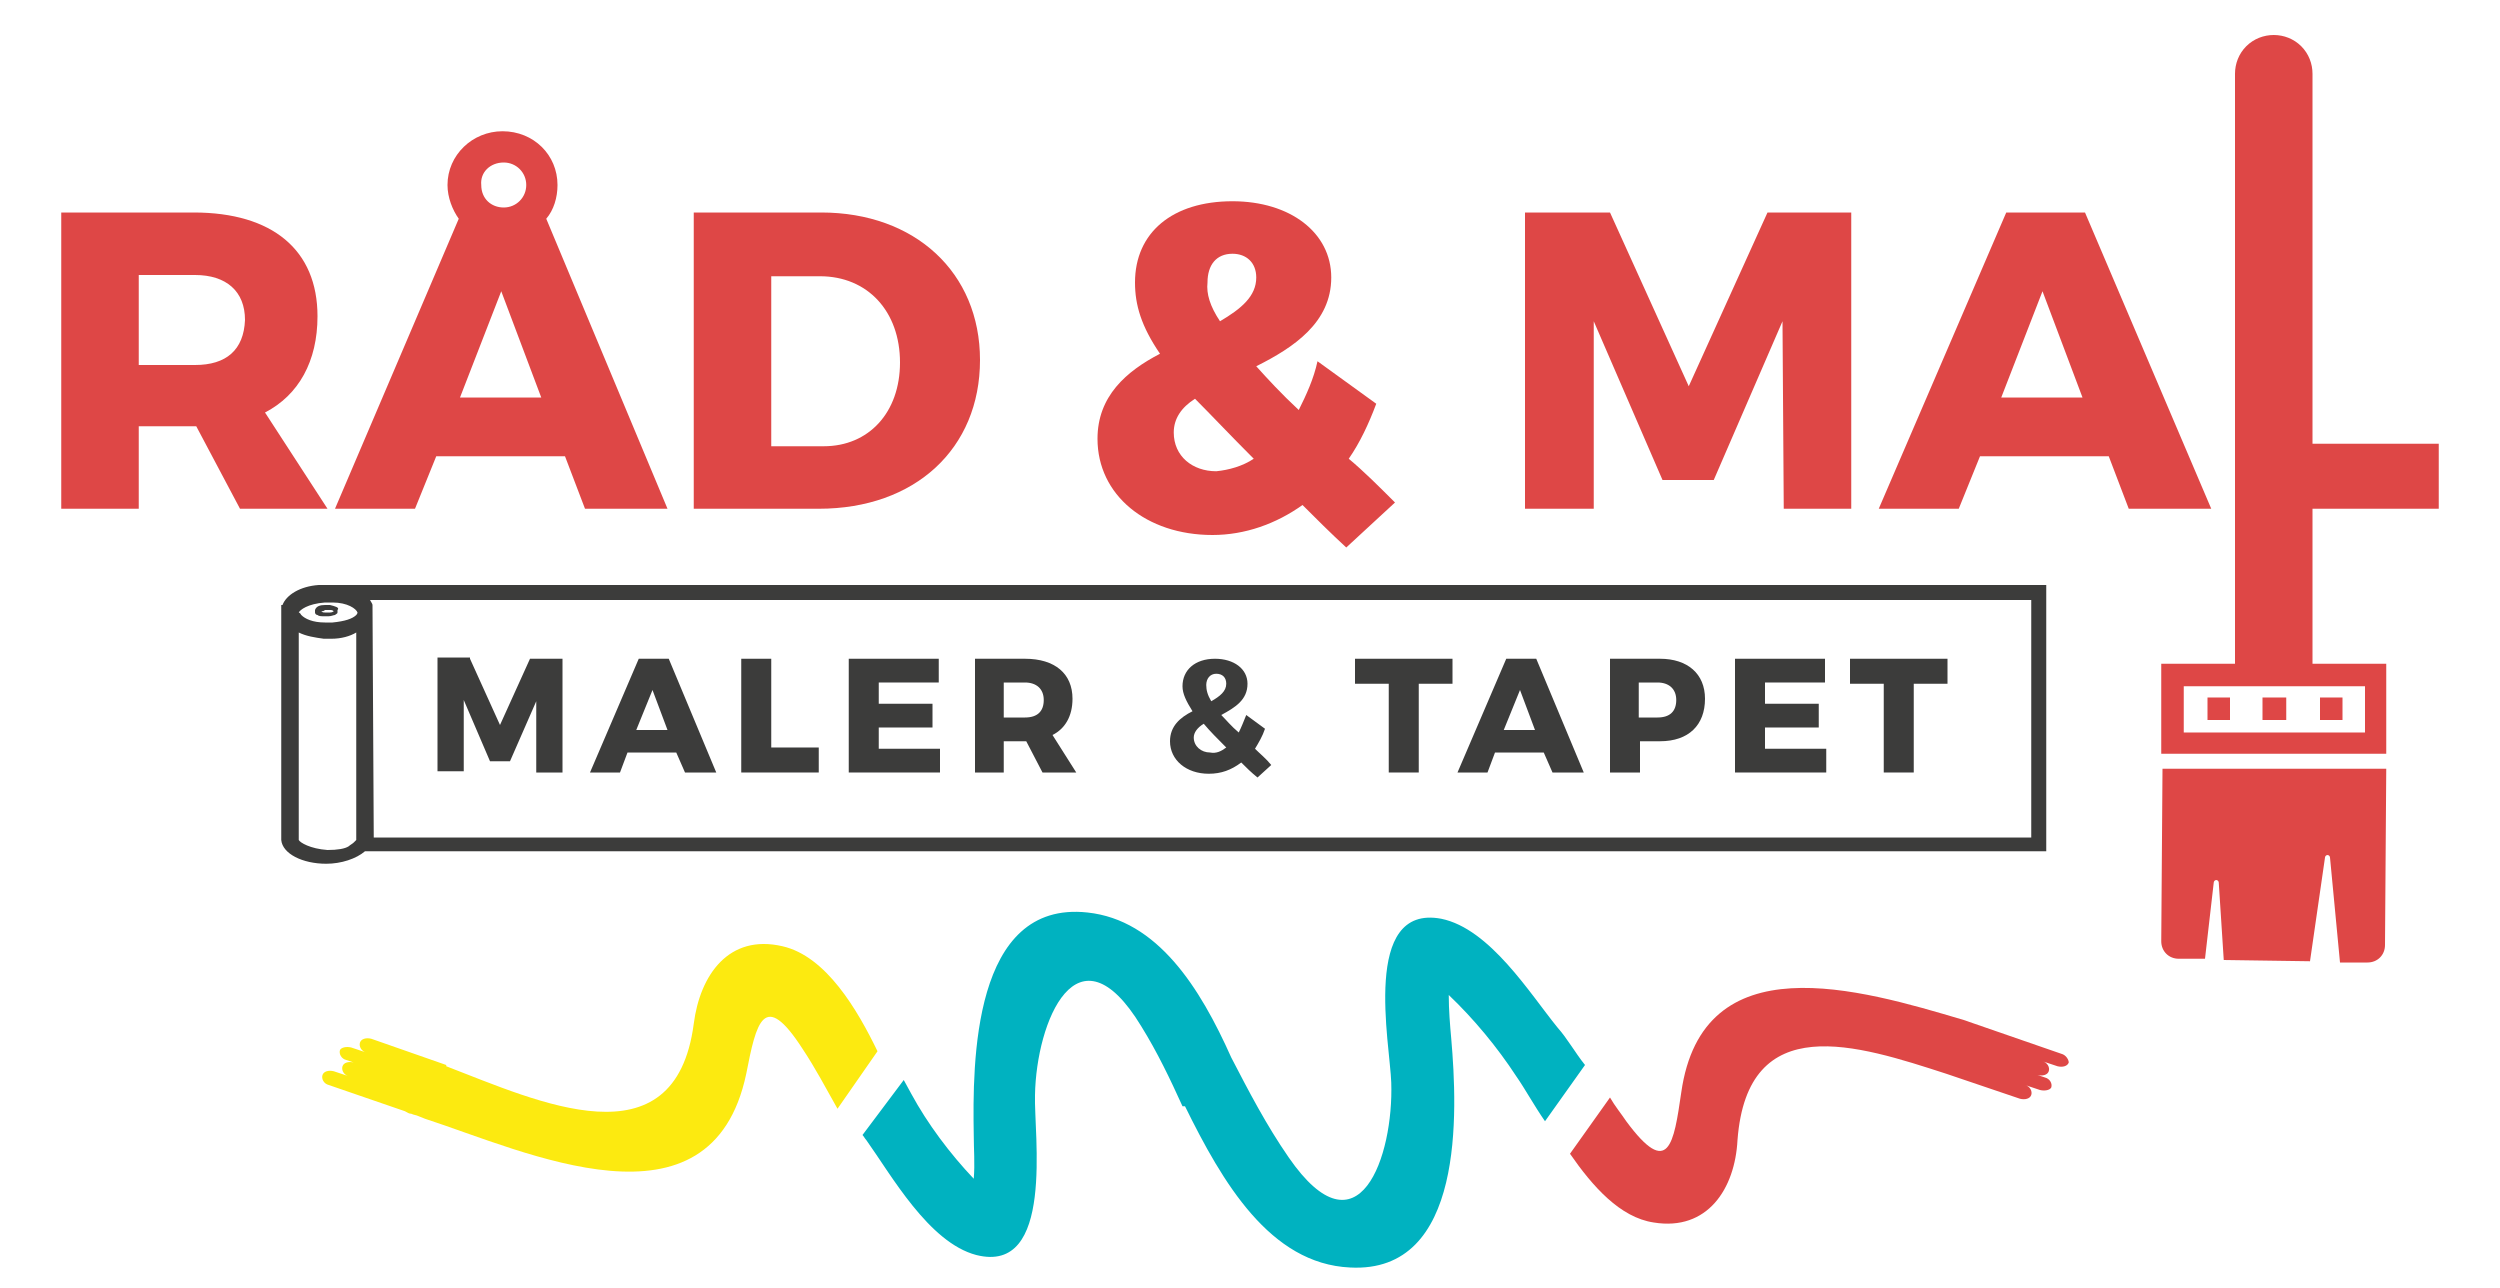
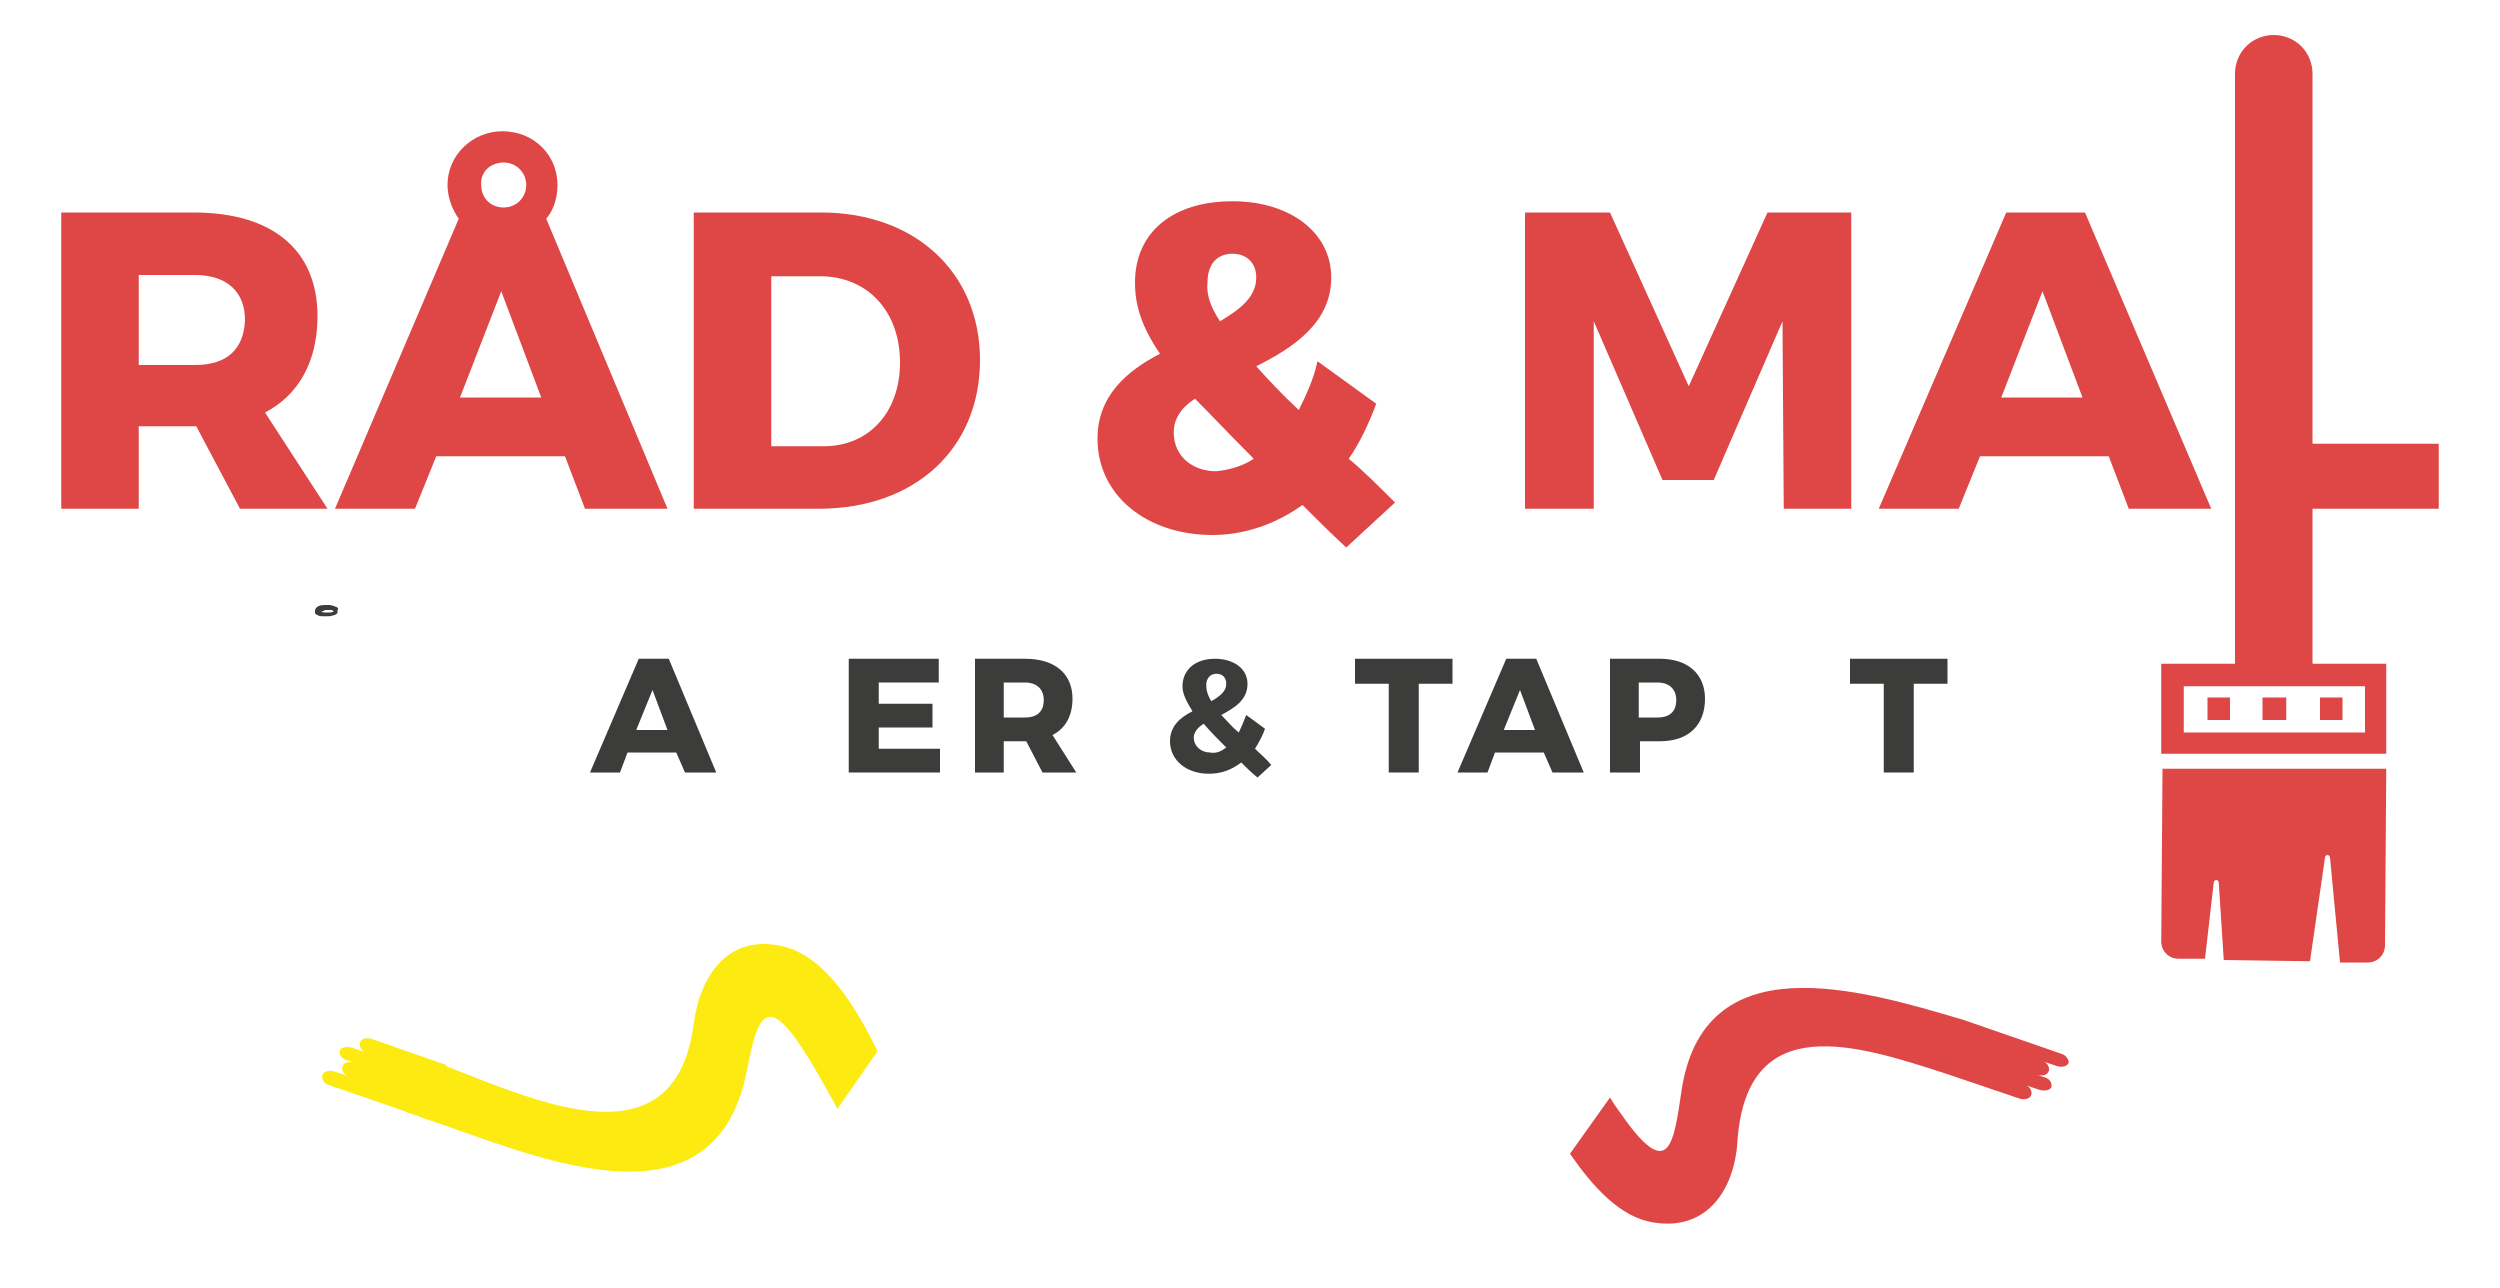
<svg xmlns="http://www.w3.org/2000/svg" id="Layer_1" x="0px" y="0px" viewBox="0 0 200 103" style="enable-background:new 0 0 200 103;" xml:space="preserve">
  <style type="text/css">	.st0{fill:#3C3C3B;}	.st1{fill:#DE4746;}	.st2{fill:#00B2C0;}	.st3{fill:#FCEA10;}</style>
  <g>
    <g>
-       <path class="st0" d="M37.6,52.7L40,58l2.4-5.3H45v9.1h-2.1l0-5.7l-2.1,4.8h-1.6L37.1,56v5.7H35v-9.1H37.6z" />
      <path class="st0" d="M54.1,60.2h-3.9l-0.6,1.6h-2.4l3.9-9.1h2.4l3.8,9.1h-2.5L54.1,60.2z M53.4,58.4l-1.2-3.2l-1.3,3.2H53.4z" />
-       <path class="st0" d="M61.7,52.7v7.1h3.8v2h-6.2v-9.1H61.7z" />
      <path class="st0" d="M75.1,52.7v1.9h-4.8v1.7h4.3v1.9l-4.3,0v1.7h4.9v1.9h-7.3v-9.1H75.1z" />
      <path class="st0" d="M83.4,61.8l-1.3-2.5H82h-1.7v2.5H78v-9.1H82c2.4,0,3.8,1.2,3.8,3.2c0,1.4-0.6,2.4-1.6,2.9l1.9,3H83.4z    M80.3,57.4h1.7c1,0,1.5-0.5,1.5-1.4c0-0.9-0.6-1.4-1.5-1.4h-1.7V57.4z" />
      <path class="st0" d="M100.6,62.2c-0.5-0.4-0.9-0.8-1.3-1.2c-0.8,0.6-1.6,0.9-2.6,0.9c-1.8,0-3.1-1.1-3.1-2.6   c0-1.2,0.8-1.9,1.8-2.4c-0.5-0.8-0.8-1.4-0.8-2c0-1.3,1-2.2,2.6-2.2c1.5,0,2.6,0.8,2.6,2c0,1.3-1,1.9-2.1,2.5   c0.4,0.4,0.8,0.9,1.4,1.4c0.2-0.4,0.4-0.9,0.6-1.4l1.5,1.1c-0.2,0.6-0.5,1.1-0.8,1.6c0.4,0.4,0.9,0.8,1.3,1.3L100.6,62.2z    M98.1,59.8c-0.7-0.7-1.3-1.3-1.8-1.9c-0.5,0.3-0.8,0.7-0.8,1.1c0,0.7,0.6,1.2,1.3,1.2C97.3,60.3,97.7,60.1,98.1,59.8z M96.9,56.1   c0.7-0.4,1.2-0.8,1.2-1.4c0-0.5-0.3-0.8-0.8-0.8c-0.5,0-0.8,0.4-0.8,0.9C96.5,55.2,96.6,55.6,96.9,56.1z" />
      <path class="st0" d="M116.2,52.7v2h-2.7v7.1h-2.4v-7.1h-2.7v-2H116.2z" />
      <path class="st0" d="M123.5,60.2h-3.9l-0.6,1.6h-2.4l3.9-9.1h2.4l3.8,9.1h-2.5L123.5,60.2z M122.8,58.4l-1.2-3.2l-1.3,3.2H122.8z" />
      <path class="st0" d="M136.4,55.9c0,2.1-1.3,3.4-3.6,3.4h-1.6v2.5h-2.4v-9.1h4C135,52.7,136.4,53.9,136.4,55.9z M134.1,56   c0-0.9-0.6-1.4-1.5-1.4h-1.5v2.8h1.5C133.6,57.4,134.1,56.9,134.1,56z" />
-       <path class="st0" d="M146,52.7v1.9h-4.8v1.7h4.3v1.9l-4.3,0v1.7h4.9v1.9h-7.3v-9.1H146z" />
      <path class="st0" d="M155.8,52.7v2h-2.7v7.1h-2.4v-7.1h-2.7v-2H155.8z" />
    </g>
  </g>
  <g>
    <path class="st1" d="M107.7,43.8c-1.3-1.2-2.4-2.3-3.5-3.4c-2.1,1.5-4.6,2.4-7.2,2.4c-5.3,0-9.2-3.2-9.2-7.7c0-3.4,2.3-5.4,5-6.8  c-1.5-2.2-2-3.9-2-5.7c0-4,3-6.5,7.8-6.5c4.6,0,7.9,2.5,7.9,6.1c0,3.6-3,5.6-6,7.1c0.9,1,2,2.2,3.4,3.5c0.6-1.2,1.2-2.5,1.5-3.9  l4.7,3.4c-0.6,1.6-1.3,3.1-2.2,4.4c1.2,1,2.4,2.2,3.7,3.5L107.7,43.8z M100.3,36.7c-1.9-1.9-3.4-3.5-4.7-4.8  c-1.1,0.7-1.7,1.6-1.7,2.7c0,1.9,1.5,3.1,3.4,3.1C98.3,37.6,99.4,37.3,100.3,36.7z M97.6,25.7c1.7-1,2.9-2,2.9-3.5  c0-1.2-0.8-1.9-1.9-1.9c-1.3,0-2,0.9-2,2.3C96.5,23.5,96.8,24.5,97.6,25.7z" />
  </g>
  <g>
    <path class="st1" d="M25.4,25.3c0-5.3-3.6-8.3-9.9-8.3H4.9v23.7h6.2v-6.6h4.5h0.1l3.5,6.6h7L21.2,33C23.9,31.6,25.4,28.9,25.4,25.3  z M15.6,29.2h-4.5V22h4.5c2.5,0,4,1.3,4,3.6C19.5,28,18.1,29.2,15.6,29.2z" />
    <path class="st1" d="M44.6,14.8c0-2.4-1.9-4.3-4.4-4.3c-2.4,0-4.4,1.9-4.4,4.3c0,1,0.4,2,0.9,2.7l-9.9,23.2h6.4l1.7-4.2h10.3  l1.6,4.2h6.6l-9.7-23.2C44.3,16.8,44.6,15.8,44.6,14.8z M40.3,13c1,0,1.8,0.8,1.8,1.8c0,1-0.8,1.8-1.8,1.8c-1,0-1.8-0.7-1.8-1.8  C38.4,13.8,39.2,13,40.3,13z M36.8,31.8l3.3-8.5l3.2,8.5H36.8z" />
    <path class="st1" d="M65.7,17H55.5v23.7h10c7.7,0,12.9-4.8,12.9-11.9C78.4,21.8,73.2,17,65.7,17z M65.9,35.7h-4.2V22.1h3.9  c3.8,0,6.4,2.8,6.4,6.9C72,33,69.5,35.7,65.9,35.7z" />
    <polygon class="st1" points="135.1,30.9 128.8,17 122,17 122,40.7 127.5,40.7 127.5,25.7 133,38.4 137.1,38.4 142.6,25.7   142.7,40.7 148.1,40.7 148.1,17 141.4,17  " />
    <path class="st1" d="M160.5,17l-10.2,23.7h6.4l1.7-4.2h10.3l1.6,4.2h6.6L166.8,17H160.5z M160.1,31.8l3.3-8.5l3.2,8.5H160.1z" />
    <path class="st1" d="M195.1,35.5H185l0-29.6c0-0.8-0.3-1.6-0.9-2.2c-1.2-1.2-3.2-1.2-4.4,0c-0.6,0.6-0.9,1.4-0.9,2.2l0,47.5  c2.1,0,4.1,0.1,6.2,0.1l0-12.8h10.1V35.5z" />
  </g>
  <g>
-     <path class="st2" d="M124.6,82.2c-2.2-2.7-5.4-7.9-9.3-8.7c-6.4-1.2-4.1,10-4,13.1c0.2,5.9-2.6,14.1-8.2,6c-1.8-2.6-3.2-5.3-4.6-8  c-2.5-5.6-5.9-11-11.5-11.6c-9.2-1-9.2,12-9.1,17.8c0,1.1,0.1,2.3,0,3.5c-1.9-2-3.7-4.4-5-6.8c-0.2-0.4-0.4-0.7-0.6-1.1L69,90.8  c0.1,0.1,0.2,0.3,0.3,0.4c2,2.8,5,8.2,8.8,9.2c6.3,1.6,4.6-9.7,4.7-12.8c0.1-5.9,3.4-13.9,8.5-5.5c1.3,2.1,2.3,4.2,3.3,6.4  c0.1,0,0.1,0,0.2,0c0,0,0,0,0,0c3,6.1,6.8,12.6,13.2,12.9c9.2,0.5,8.6-12.5,8.1-18.3c-0.1-1.1-0.2-2.3-0.2-3.5  c2,1.9,3.9,4.2,5.4,6.5c0.7,1,1.4,2.3,2.3,3.6l3.2-4.5C126,84.2,125.4,83.1,124.6,82.2z" />
    <path class="st3" d="M62.6,75.7c-4.3-1-6.6,2.3-7.1,6.2C54,93.3,43,88.1,35.7,85.3l0-0.1l-6-2.1c-0.4-0.1-0.8,0-0.9,0.3  c-0.1,0.3,0.1,0.7,0.5,0.8l-1.2-0.4c-0.4-0.1-0.8,0-0.9,0.2l0,0c0,0,0,0,0,0c0,0,0,0,0,0c0,0,0,0,0,0c-0.1,0.3,0.1,0.7,0.5,0.8  l0.6,0.2c-0.4-0.1-0.8,0-0.9,0.3c-0.1,0.3,0.1,0.7,0.5,0.8l-1.2-0.4c-0.4-0.1-0.8,0-0.9,0.3c-0.1,0.3,0.1,0.7,0.5,0.8l6.1,2.1  c0.2,0.1,0.3,0.2,0.5,0.2c0.2,0.1,0.4,0.1,0.6,0.2l0.5,0.2l0,0c8,2.6,22.9,9.7,25.7-3.6c0.8-4.1,1.4-6.8,4.5-2  c1,1.5,1.9,3.2,2.8,4.8l3.2-4.6C68.6,80.8,66.1,76.5,62.6,75.7z" />
    <path class="st1" d="M164.9,84.3l-7.8-2.7l0,0c-8.4-2.5-20.9-6.2-22.6,5.8c-0.6,4.1-1,6.9-4.4,2.3c-0.4-0.6-0.9-1.2-1.3-1.9  l-3.2,4.5c1.8,2.6,4,5.1,6.7,5.5c4.3,0.7,6.5-2.7,6.7-6.6c0.8-10.5,9.6-7.6,16.7-5.3l5.9,2c0.4,0.1,0.8,0,0.9-0.3  c0.1-0.3-0.1-0.7-0.5-0.8l1.2,0.4c0.4,0.1,0.8,0,0.9-0.2l0,0c0,0,0,0,0,0c0,0,0,0,0,0c0,0,0,0,0,0c0.1-0.3-0.1-0.7-0.5-0.8  l-0.6-0.2c0.4,0.1,0.8,0,0.9-0.3c0.1-0.3-0.1-0.7-0.5-0.8l1.2,0.4c0.4,0.1,0.8,0,0.9-0.3C165.5,84.8,165.3,84.4,164.9,84.3z" />
  </g>
  <g>
    <path class="st1" d="M172.9,53.1h18v7.2h-18V53.1L172.9,53.1z M189.2,54.9h-14.5v3.7h14.5V54.9z" />
    <rect x="185.6" y="55.8" class="st1" width="1.8" height="1.8" />
    <rect x="176.6" y="55.8" class="st1" width="1.8" height="1.8" />
    <rect x="181" y="55.8" class="st1" width="1.9" height="1.8" />
  </g>
  <path class="st1" d="M172.9,75.3c0,0.8,0.6,1.4,1.4,1.4l2.1,0l0,0l0.7-6.1c0-0.1,0.1-0.2,0.2-0.2c0.1,0,0.2,0.1,0.2,0.2l0.4,6.2 l6.9,0.1l1.2-8.3c0-0.1,0.1-0.2,0.2-0.2c0.1,0,0.2,0.1,0.2,0.2l0.8,8.4l2.2,0c0.8,0,1.4-0.6,1.4-1.4l0.1-14.1h-17.9L172.9,75.3z" />
  <g>
-     <path class="st0" d="M25.9,46.8l-0.4,0v0c-1.5,0.1-2.6,0.8-2.9,1.6h-0.1v18.7c0,0,0,0.1,0,0.1c0.1,1.1,1.7,1.9,3.6,1.9  c1.2,0,2.4-0.4,3.1-1h134.5V46.8H25.9z M29.8,48.4c0-0.1-0.1-0.2-0.2-0.4h132.9V67H29.9L29.8,48.4L29.8,48.4z M28.6,49  c0,0,0,0.1-0.1,0.2c-0.3,0.3-0.9,0.5-1.9,0.6c-0.2,0-0.4,0-0.6,0c-1,0-1.6-0.3-1.9-0.6C24,49,23.9,49,23.9,49c0,0,0,0,0,0  c0,0,0,0,0,0c0.1-0.2,0.7-0.7,2.1-0.8c0.2,0,0.4,0,0.6,0C27.8,48.2,28.5,48.7,28.6,49C28.6,48.9,28.6,48.9,28.6,49  C28.6,48.9,28.6,48.9,28.6,49z M23.9,67.2l0-16.6c0.6,0.3,1.3,0.4,2,0.5c0.2,0,0.5,0,0.6,0c0.8,0,1.5-0.2,2-0.5v16.6l0,0  c0,0,0,0,0,0c0,0-0.1,0.1-0.2,0.2c-0.1,0.1-0.3,0.2-0.4,0.3l0,0c-0.3,0.2-0.9,0.3-1.7,0.3C24.8,67.9,24,67.4,23.9,67.2z" />
    <path class="st0" d="M26.4,48.4c-0.1,0-0.1,0-0.2,0c-0.1,0-0.1,0-0.2,0c-0.4,0-0.7,0.1-0.8,0.4c0,0,0,0,0,0.1c0,0,0,0.1,0,0.1  c0,0.1,0.1,0.2,0.2,0.2c0.1,0.1,0.3,0.1,0.5,0.1c0.1,0,0.1,0,0.2,0c0.1,0,0.1,0,0.2,0c0.2,0,0.4-0.1,0.5-0.1  c0.1-0.1,0.2-0.1,0.2-0.2c0,0,0-0.1,0-0.1c0,0,0-0.1,0-0.1C27.2,48.6,26.8,48.5,26.4,48.4z M26.4,49c-0.1,0-0.1,0-0.2,0  c-0.1,0-0.1,0-0.2,0c-0.1,0-0.2,0-0.3-0.1c0.1,0,0.2,0,0.3-0.1c0.1,0,0.1,0,0.2,0c0.1,0,0.1,0,0.2,0c0.1,0,0.2,0,0.3,0.1  C26.7,48.9,26.6,49,26.4,49z" />
  </g>
</svg>